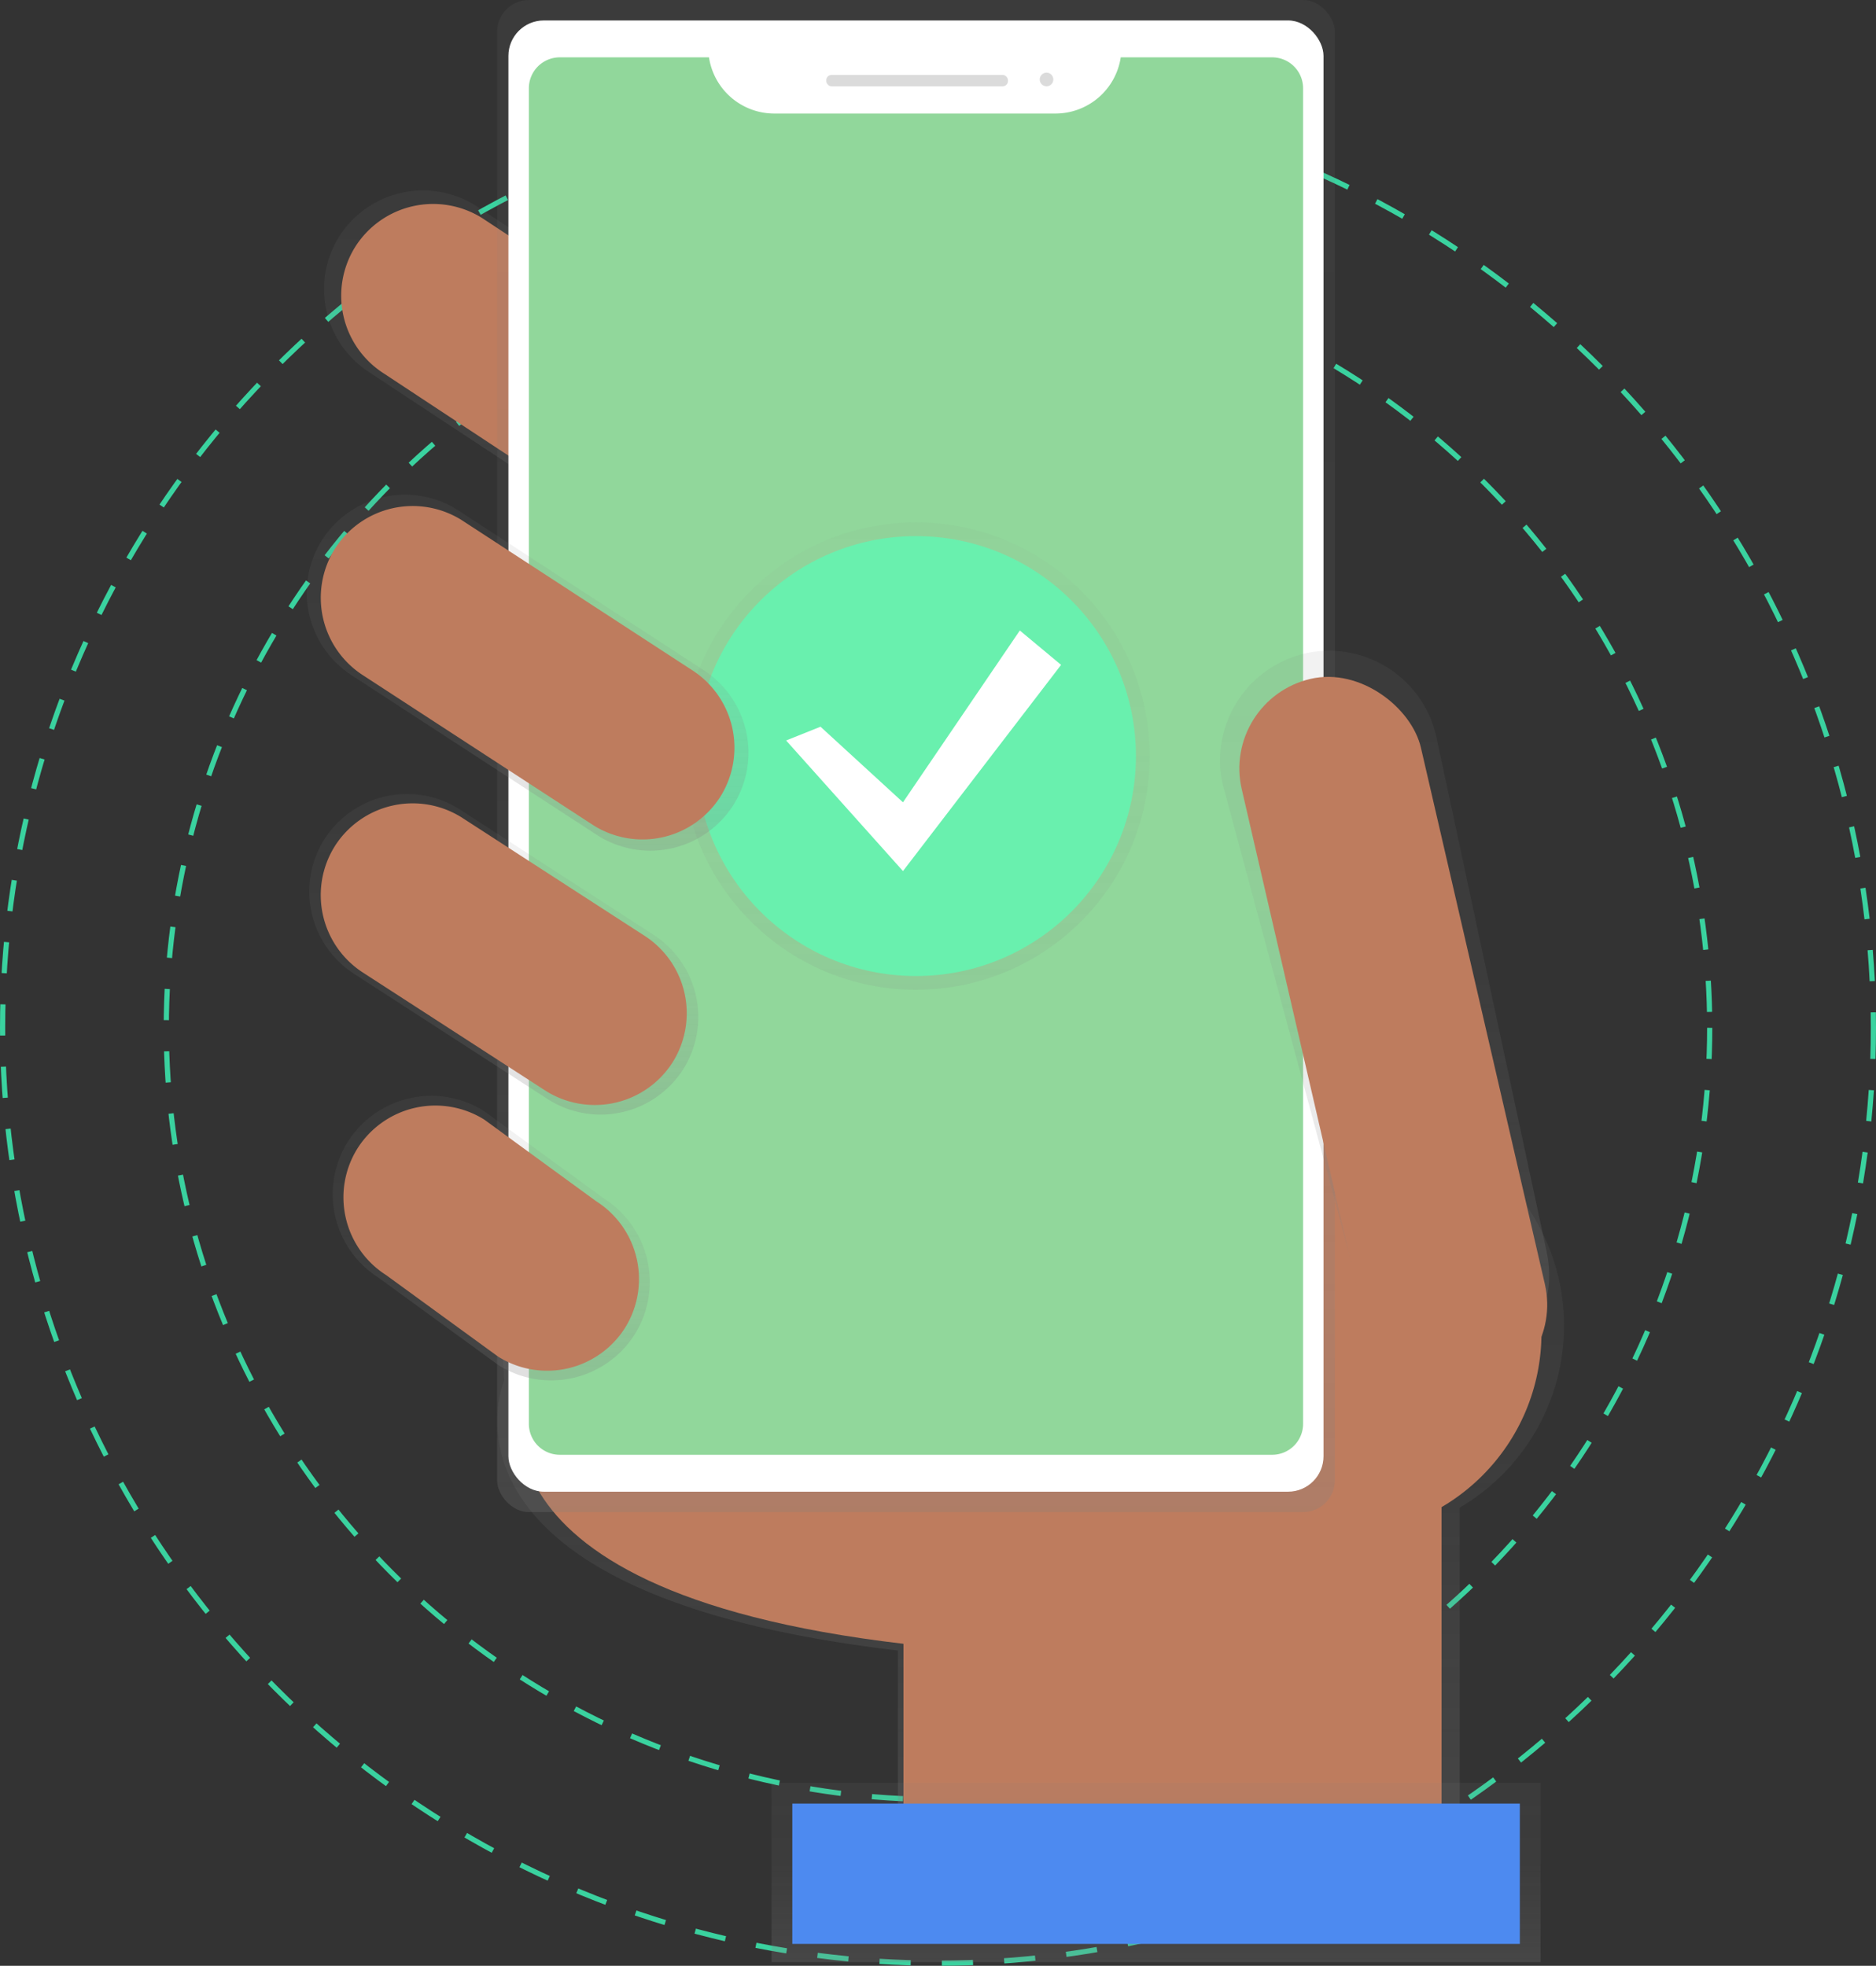
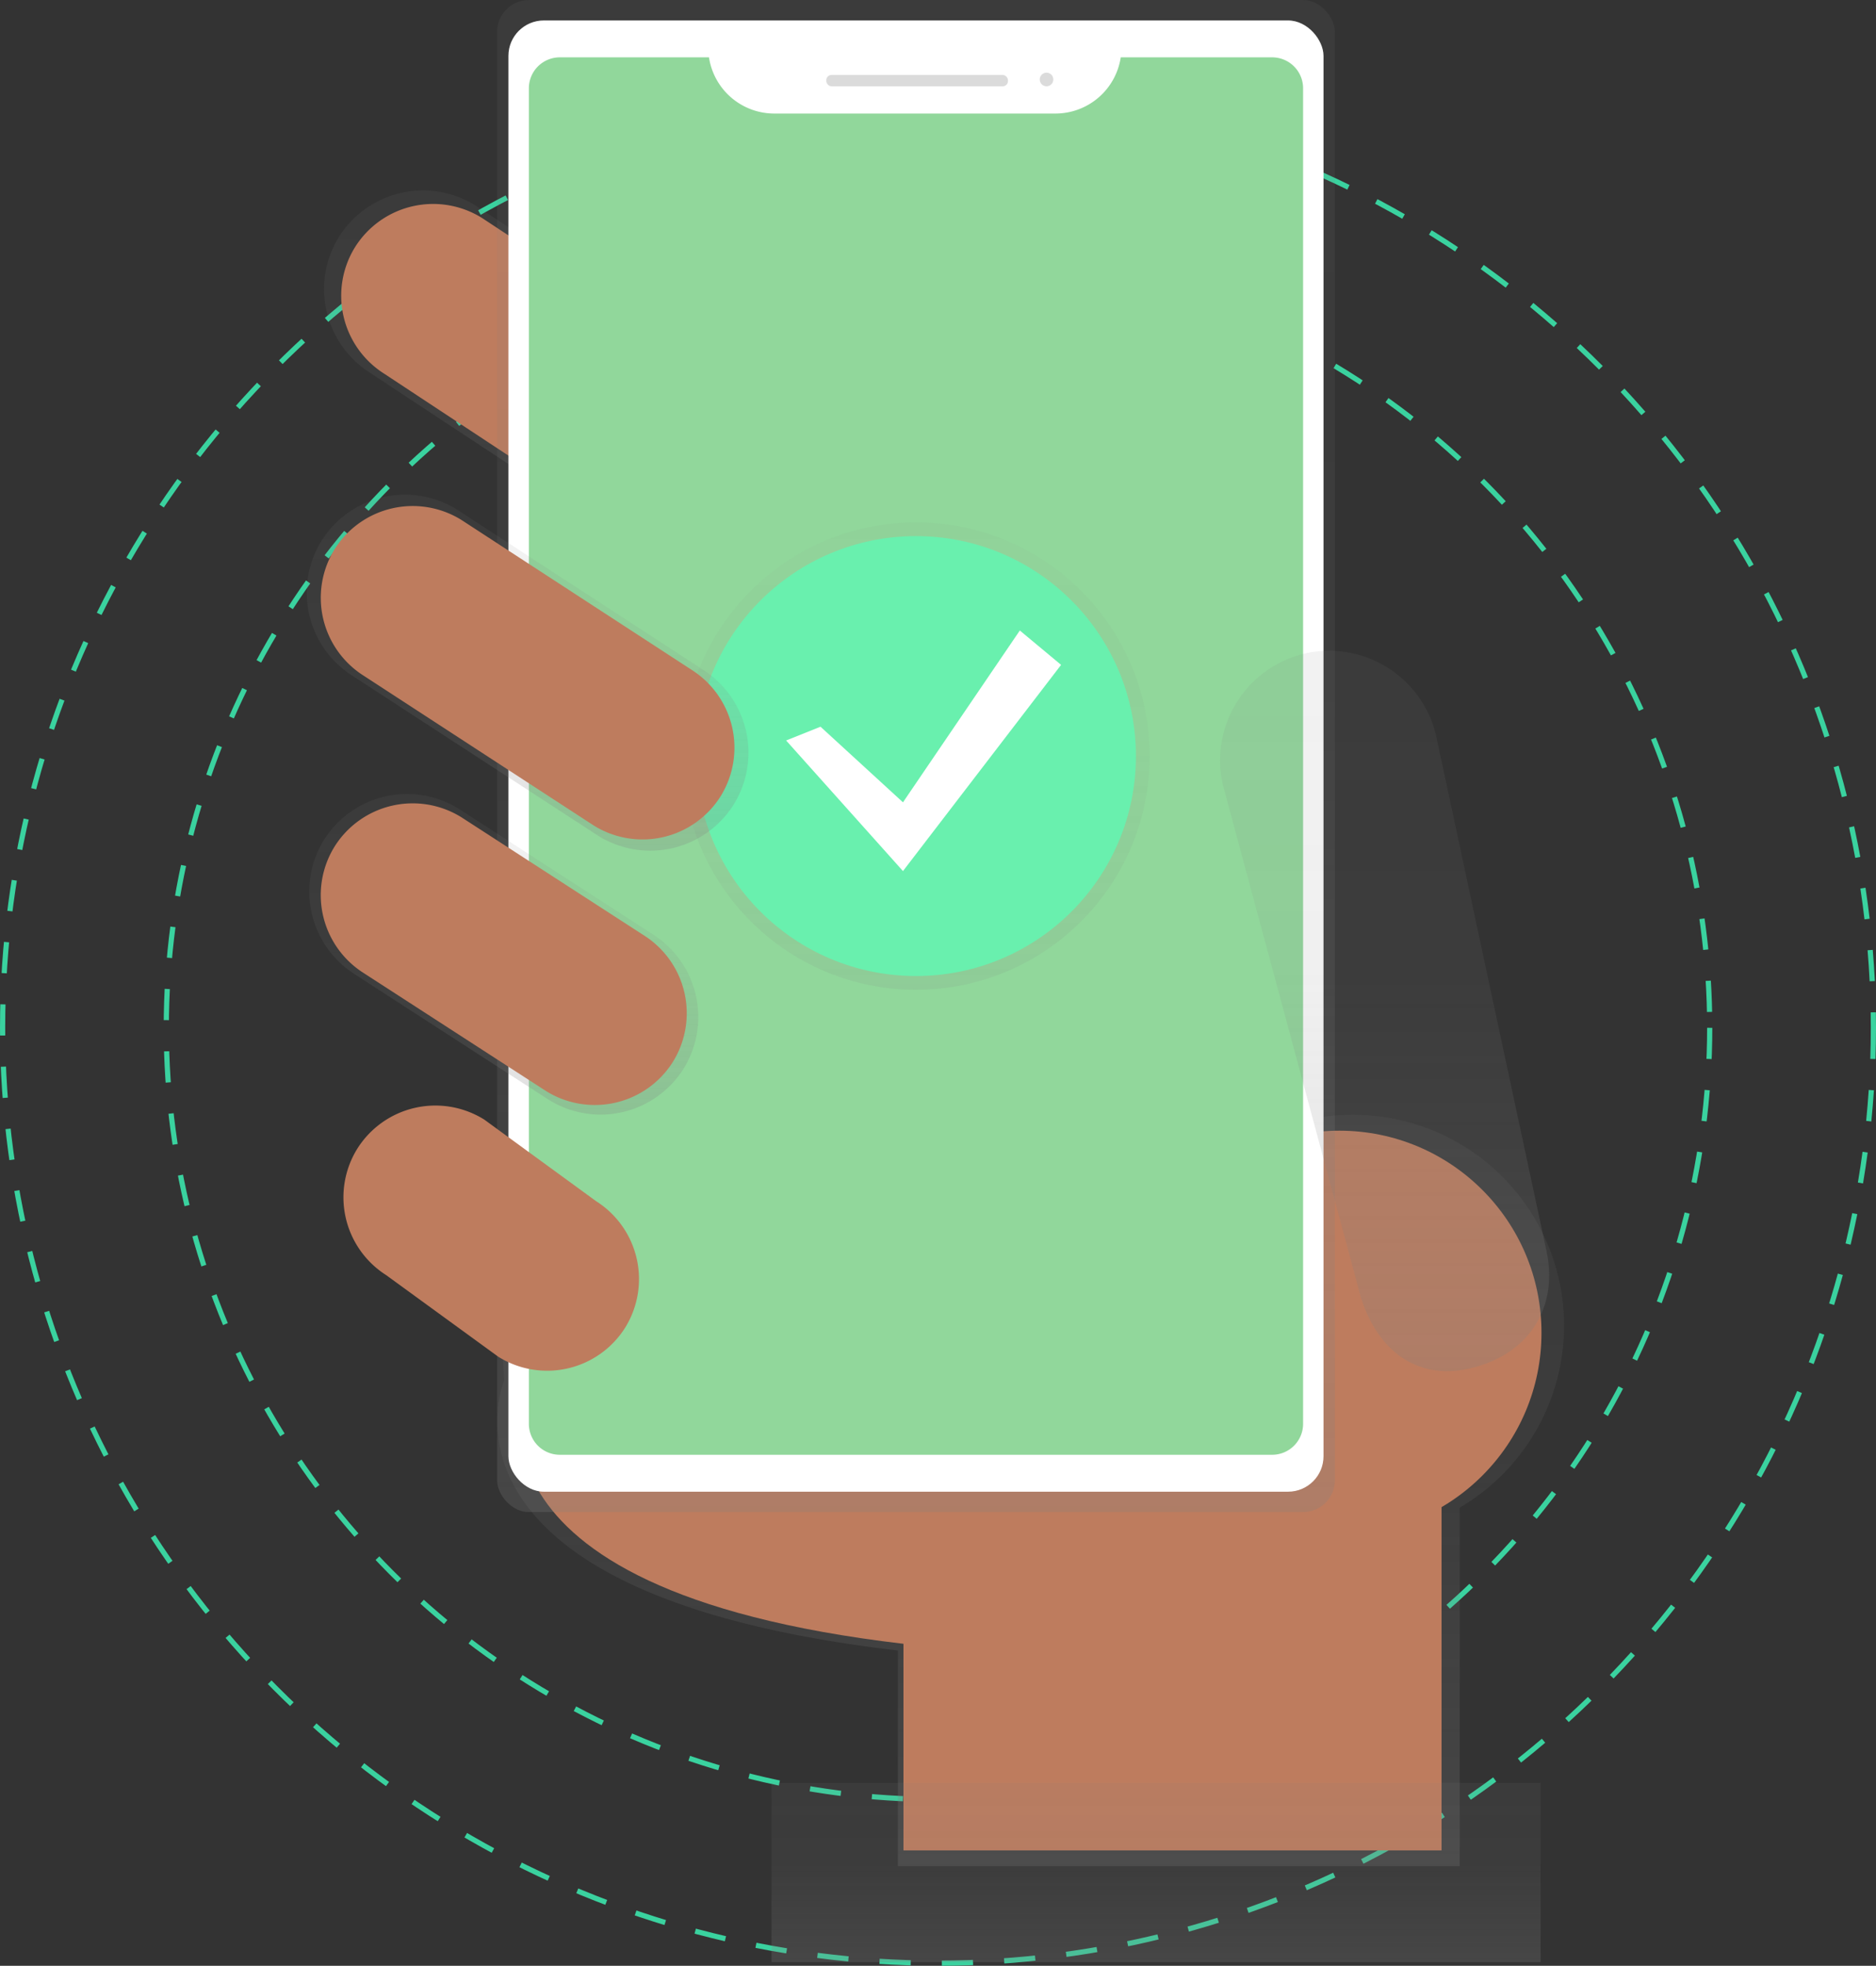
<svg xmlns="http://www.w3.org/2000/svg" xmlns:xlink="http://www.w3.org/1999/xlink" data-name="Layer 1" width="722" height="756.57" viewBox="0 0 722 756.57">
  <rect x="0" y="0" width="722" height="756.57" fill="#333333" stroke="none" />
  <defs>
    <linearGradient id="a" x1="635.65" y1="790.5" x2="635.65" y2="501.26" gradientTransform="translate(.01 -.01)" gradientUnits="userSpaceOnUse">
      <stop offset="0" stop-color="gray" stop-opacity=".25" />
      <stop offset=".54" stop-color="gray" stop-opacity=".12" />
      <stop offset="1" stop-color="gray" stop-opacity=".1" />
    </linearGradient>
    <linearGradient id="b" x1="457.34" y1="294.83" x2="457.34" y2="145.49" xlink:href="#a" />
    <linearGradient id="c" x1="591.52" y1="654.18" x2="591.52" y2="72.22" gradientTransform="translate(-238.99 -72.23)" xlink:href="#a" />
    <linearGradient id="d" x1="771.88" y1="599.91" x2="771.88" y2="322.65" xlink:href="#a" />
    <linearGradient id="e" x1="683.94" y1="827.36" x2="683.94" y2="758.36" gradientTransform="translate(-238.99 -72.23)" xlink:href="#a" />
    <linearGradient id="f" x1="432.87" y1="501.19" x2="432.87" y2="377.79" xlink:href="#a" />
    <linearGradient id="g" x1="428.07" y1="603.48" x2="428.07" y2="493.95" xlink:href="#a" />
    <linearGradient id="h" x1="352.52" y1="380.93" x2="352.52" y2="201.04" xlink:href="#a" />
    <linearGradient id="i" x1="442.05" y1="399.65" x2="442.05" y2="262.62" xlink:href="#a" />
  </defs>
  <circle cx="361" cy="395.57" r="297" fill="none" stroke="#3ad29f" stroke-miterlimit="10" stroke-width="2" stroke-dasharray="12" />
  <circle cx="361" cy="395.57" r="360" fill="none" stroke="#3ad29f" stroke-miterlimit="10" stroke-width="2" stroke-dasharray="12" />
  <path d="M840.94 582.47a81.21 81.21 0 00-161-15.14l-249.59-6.77 2.74 42.88s-35.59 82.12 151.46 104v83h216.24v-138a81.16 81.16 0 0040.15-69.97z" transform="translate(-239 -72.21)" fill="url(#a)" />
  <path d="M202.66 533.03s-34.08 78.64 145.05 99.62v79.52H554.8V501.58L200 491.96z" fill="#be7c5e" />
  <path d="M545.16 277.07a38.18 38.18 0 01-52.5 11.93l-111.19-73.27a38.18 38.18 0 01-11.93-52.5A38.18 38.18 0 01422 151.3l111.19 73.27a38.18 38.18 0 0111.97 52.5z" transform="translate(-239 -72.21)" fill="url(#b)" />
  <path d="M300 200.86a35.49 35.49 0 01-48.8 11.09l-103.39-68.16a35.49 35.49 0 01-11.09-48.8 35.49 35.49 0 0148.8-11.09l103.37 68.12A35.49 35.49 0 01300 200.86z" fill="#be7c5e" />
  <circle cx="515.49" cy="512.94" r="77.77" fill="#be7c5e" />
  <rect x="191.32" width="322.42" height="581.96" rx="12.25" ry="12.25" fill="url(#c)" />
  <rect x="195.67" y="7.87" width="313.7" height="566.24" rx="13.64" ry="13.64" fill="#fff" />
  <path d="M431.33 22.07a25.43 25.43 0 01-25.07 21.63H297.92a25.43 25.43 0 01-25.06-21.63h-57.4a11.91 11.91 0 00-11.92 11.91v514a11.91 11.91 0 0011.91 11.92h274.14a11.91 11.91 0 0011.92-11.91v-514a11.91 11.91 0 00-11.91-11.92z" fill="#91d79b" />
  <rect x="318.01" y="28.84" width="69.91" height="4.37" rx="2" ry="2" fill="#dbdbdb" />
  <circle cx="402.77" cy="30.59" r="2.62" fill="#dbdbdb" />
  <path d="M804.76 598.87c-22.57 5.22-38.06-9.5-43.28-32.06l-51.86-192.57a42.24 42.24 0 0131.55-50.51 42.24 42.24 0 0150.51 31.55L834 552.82c5.22 22.57-6.68 40.83-29.24 46.05z" transform="translate(-239 -72.21)" fill="url(#d)" />
-   <rect x="739.86" y="329.79" width="70.78" height="282.61" rx="35.39" ry="35.39" transform="rotate(-13.01 339.366 1483.163)" fill="#be7c5e" />
  <path fill="url(#e)" d="M296.93 686.15h296v69h-296z" />
-   <path fill="#4d8af0" d="M304.93 694.15h280v54h-280z" />
+   <path fill="#4d8af0" d="M304.93 694.15h280h-280z" />
  <path d="M502 483.65a37.72 37.72 0 01-51.87 11.79l-74.57-48.25a37.72 37.72 0 01-11.79-51.87 37.72 37.72 0 0151.87-11.79l74.57 48.25A37.72 37.72 0 01502 483.65z" transform="translate(-239 -72.21)" fill="url(#f)" />
-   <path d="M483.28 585.78a38.06 38.06 0 01-52.34 11.9L384.75 564a38.06 38.06 0 01-11.9-52.34 38.06 38.06 0 0152.34-11.9l46.19 33.69a38.06 38.06 0 0111.9 52.33z" transform="translate(-239 -72.21)" fill="url(#g)" />
  <circle cx="352.52" cy="290.99" r="89.94" fill="url(#h)" opacity=".5" />
  <circle cx="352.52" cy="290.99" r="84.65" fill="#69f0ae" />
  <path fill="#fff" d="M315.78 279.69l31.74 29.1 44.97-66.13 15.88 13.23-60.85 79.36-44.97-50.26 13.23-5.3z" />
  <path d="M240.55 511.06a35.49 35.49 0 01-48.8 11.09l-43.08-31.36a35.49 35.49 0 01-11.09-48.8 35.49 35.49 0 0148.8-11.09l43.07 31.42a35.49 35.49 0 0111.1 48.74zm18.35-102.27a35.49 35.49 0 01-48.8 11.09l-70.16-45.4a35.49 35.49 0 01-11.09-48.8 35.49 35.49 0 0148.8-11.09l70.16 45.4a35.49 35.49 0 0111.09 48.8z" fill="#be7c5e" />
  <path d="M521.28 382a37.9 37.9 0 01-52.11 11.84l-94.5-61.53a37.9 37.9 0 01-11.84-52.11 37.9 37.9 0 0152.11-11.84l94.5 61.53A37.9 37.9 0 01521.28 382z" transform="translate(-239 -72.21)" fill="url(#i)" />
  <path d="M277.26 306.59a35.49 35.49 0 01-48.8 11.09l-88.51-57.63a35.49 35.49 0 01-11.09-48.8 35.49 35.49 0 0148.8-11.09l88.5 57.63a35.49 35.49 0 0111.1 48.8z" fill="#be7c5e" />
</svg>